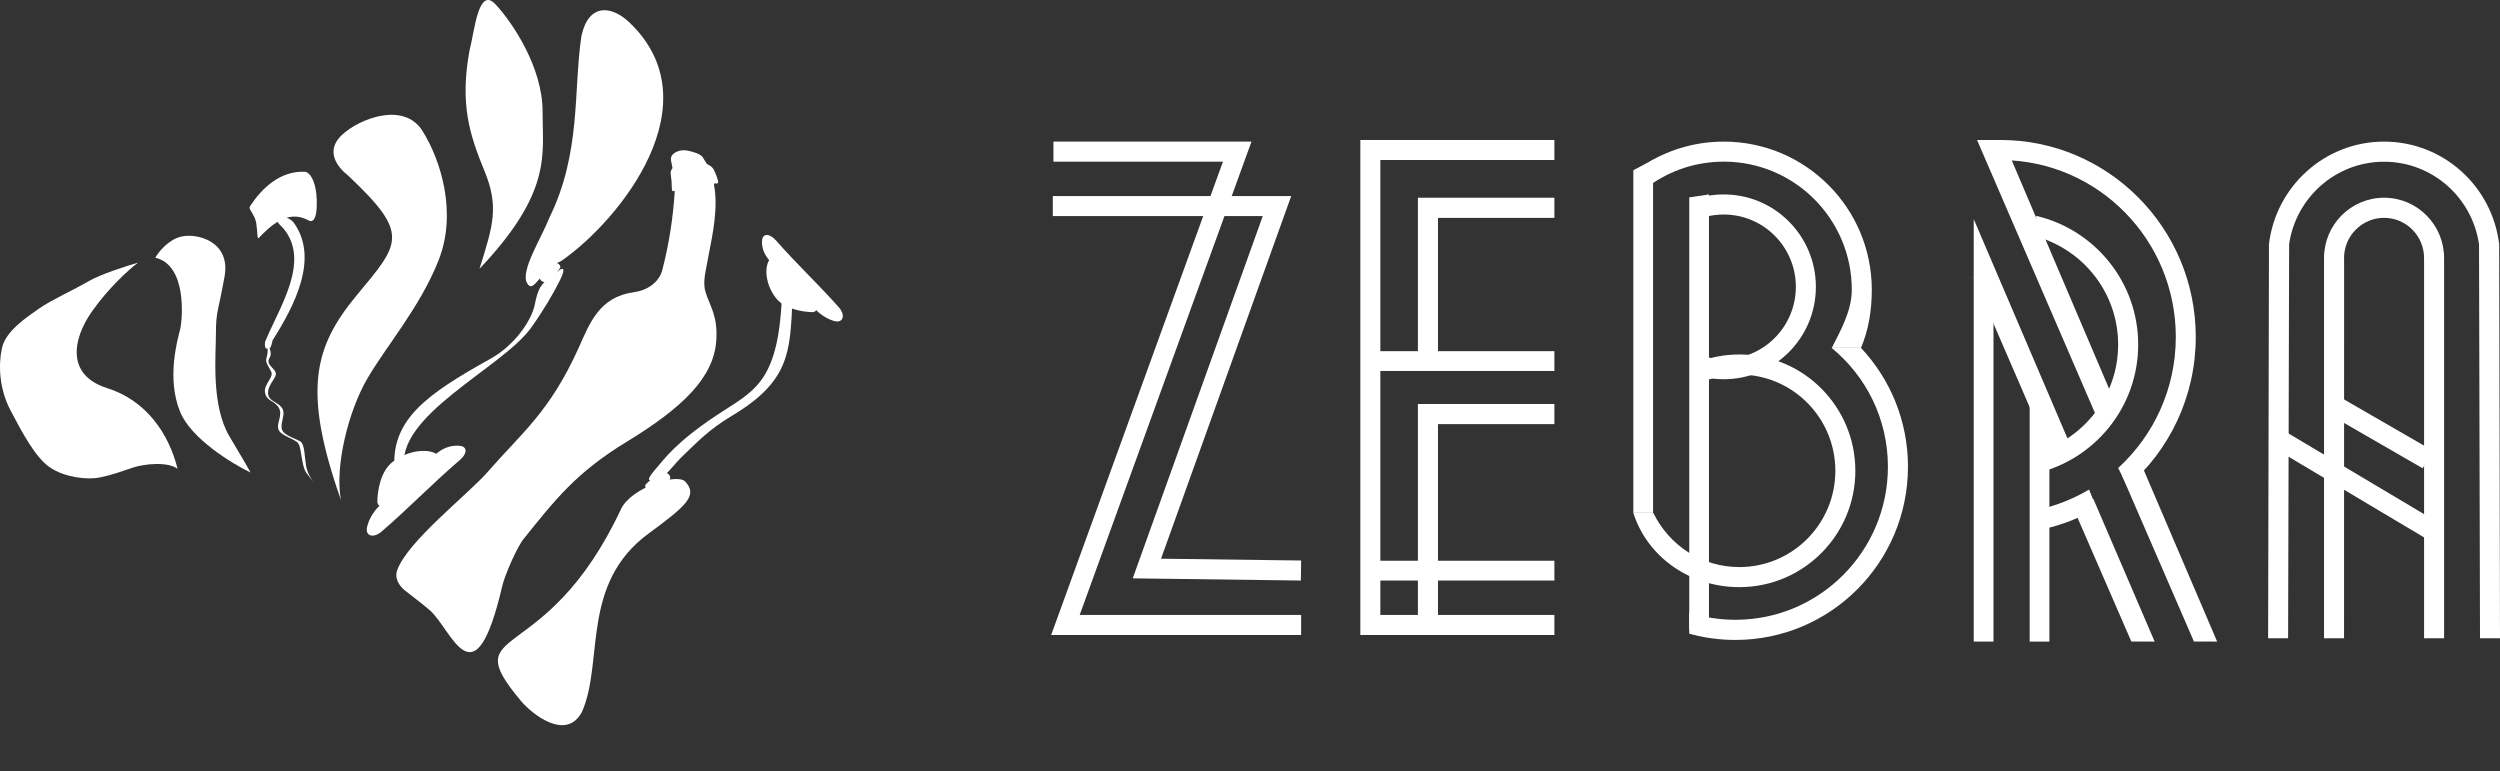
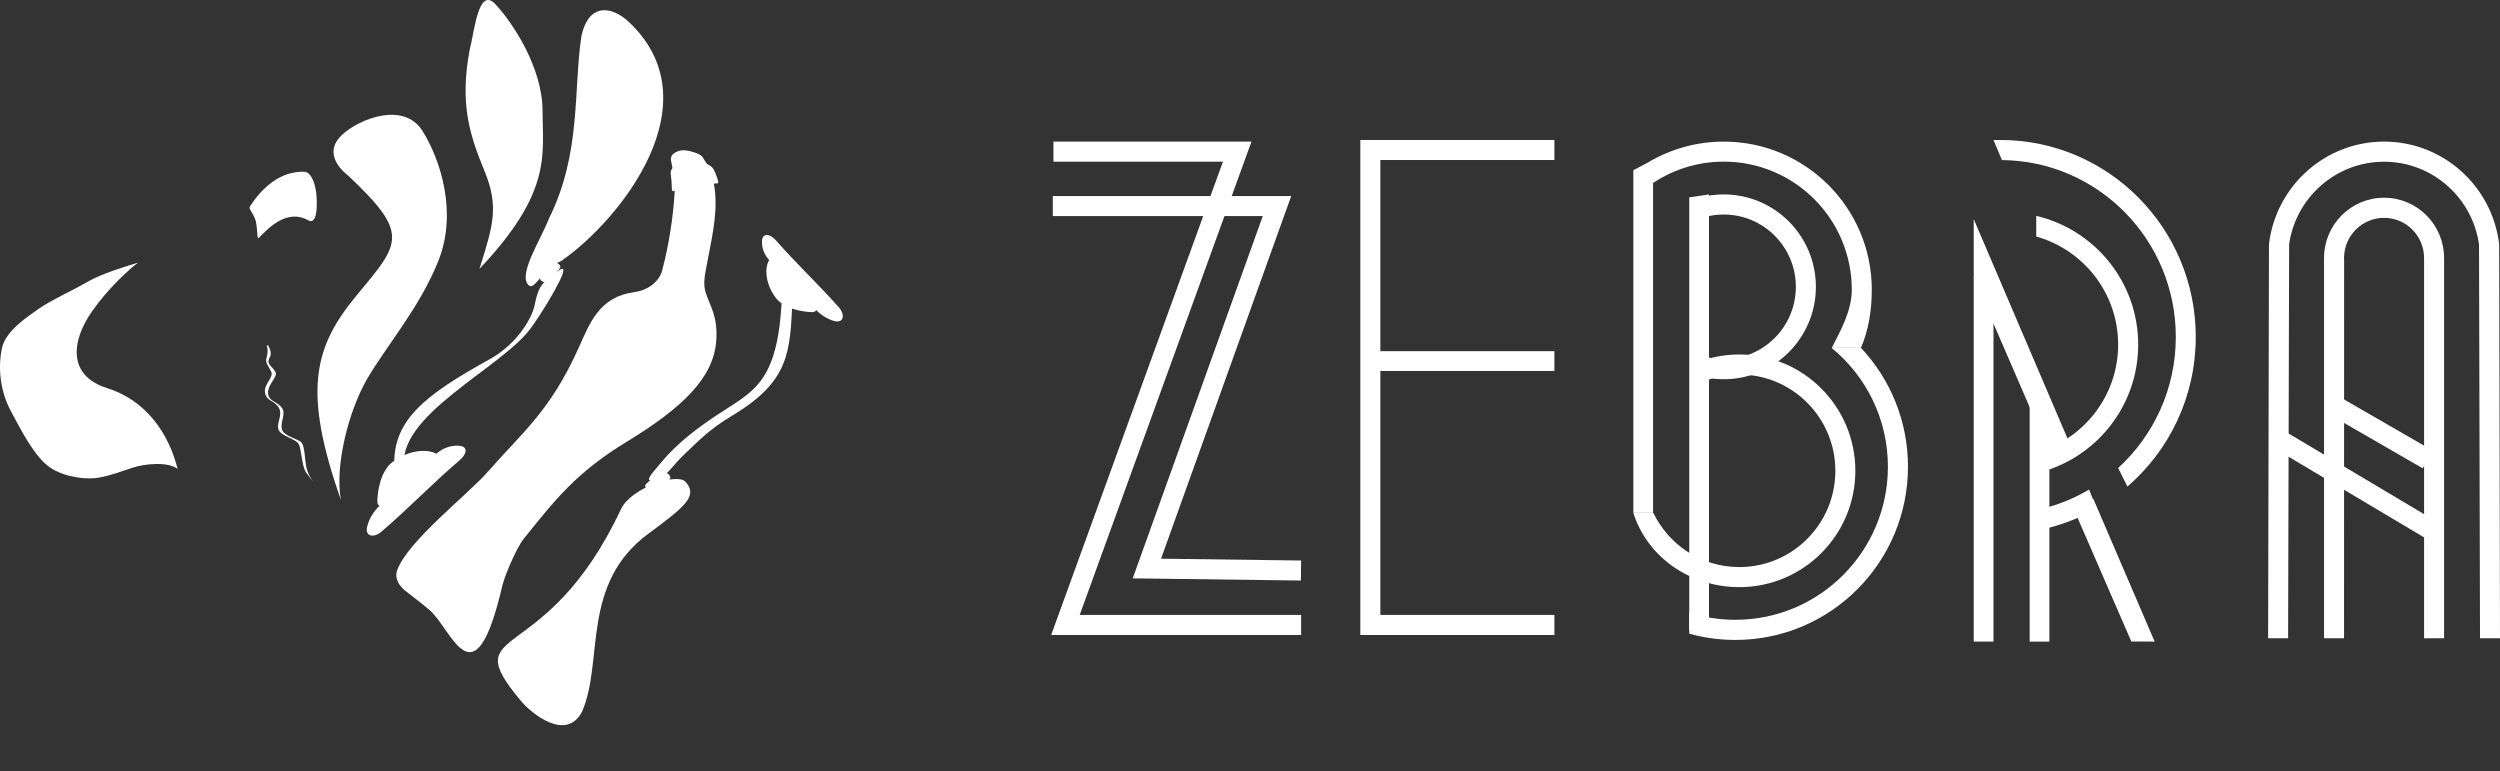
<svg xmlns="http://www.w3.org/2000/svg" width="201" height="62" viewBox="0 0 201 62" fill="none">
  <rect x="0" y="0" width="201" height="62" fill="#333333" stroke="none" />
  <path fill-rule="evenodd" clip-rule="evenodd" d="M42.108 43.317C44.599 40.223 46.296 38.011 50.364 35.532C54.95 32.737 57.369 30.341 57.586 27.413C57.735 25.392 57.062 24.591 56.727 23.488C56.552 22.91 56.631 22.295 56.748 21.702C56.813 21.375 56.874 21.047 56.957 20.598C57.315 18.77 57.753 16.697 57.403 14.835C57.393 14.778 57.445 14.729 57.5 14.745C57.667 14.793 57.781 14.717 57.737 14.567C57.652 14.234 57.528 13.913 57.369 13.609C57.268 13.447 57.12 13.319 56.945 13.243C56.872 13.215 56.812 13.161 56.774 13.092C56.688 12.937 56.596 12.786 56.498 12.639C56.48 12.614 56.46 12.59 56.438 12.569C56.292 12.431 56.105 12.347 55.915 12.283C55.156 12.024 54.754 12.021 54.336 12.235C54.127 12.341 53.946 12.528 53.943 12.762C53.943 12.781 53.944 12.799 53.945 12.818C53.948 12.855 53.95 12.892 53.953 12.93C53.956 12.97 53.97 13.009 53.979 13.049C54.013 13.201 54.033 13.33 54.063 13.483C54.07 13.52 54.057 13.558 54.028 13.583C54.022 13.588 54.016 13.594 54.012 13.601C53.974 13.655 53.947 13.716 53.932 13.781C53.916 13.85 53.915 13.921 53.927 13.99C53.985 14.375 54.014 14.764 54.015 15.154C54.015 15.338 54.092 15.419 54.186 15.354C54.212 15.333 54.25 15.353 54.248 15.387C54.12 17.508 53.789 19.612 53.259 21.67C53.008 22.703 52.03 23.351 50.978 23.492C48.186 23.867 47.425 25.964 46.533 27.946C44.197 33.136 41.931 34.813 39.223 37.927C37.645 39.743 32.725 43.539 31.923 45.878C31.719 46.474 32.06 47.067 32.547 47.465C33.114 47.926 33.896 48.494 34.55 49.059C36.339 50.604 38.129 56.792 40.379 47.124C40.583 46.249 41.545 44.017 42.108 43.317Z" fill="white" />
  <path fill-rule="evenodd" clip-rule="evenodd" d="M44.287 21.238C44.633 20.946 45.153 21.263 45.032 21.534C44.8 21.929 44.494 22.28 44.129 22.567C43.765 22.861 43.3 22.534 43.436 22.259C43.66 21.875 43.947 21.53 44.287 21.238Z" fill="white" />
  <path fill-rule="evenodd" clip-rule="evenodd" d="M44.106 22.448C43.891 22.627 43.329 22.727 43.012 24.423C42.76 25.769 41.377 27.762 39.44 28.84C34.233 31.736 31.31 33.818 31.741 37.947C31.779 38.31 32.225 38.424 32.444 38.132C32.522 38.027 32.551 37.883 32.526 37.755C31.671 33.443 40.342 29.61 42.689 26.368C43.618 25.071 44.48 23.634 45.028 22.517C45.555 21.437 45.179 21.551 44.958 21.73C44.665 21.971 44.381 22.21 44.106 22.448Z" fill="white" />
  <path fill-rule="evenodd" clip-rule="evenodd" d="M50.592 1.794C49.217 0.489 47.352 0.184 46.75 2.874C46.086 7.25 46.75 12.252 44.169 17.506C43.529 19.147 41.821 21.784 42.374 22.76C42.908 23.701 43.377 21.761 45.158 20.96C49.871 17.669 57.416 8.273 50.592 1.794Z" fill="white" />
  <path fill-rule="evenodd" clip-rule="evenodd" d="M36.913 35.838C36.43 35.804 35.821 35.912 35.233 36.355C35.179 36.399 35.125 36.442 35.073 36.484C34.325 36.049 32.776 36.203 31.557 37.144C30.589 37.892 30.344 39.498 30.339 40.312C30.338 40.483 30.404 40.611 30.51 40.667C30.45 40.727 30.388 40.789 30.325 40.852C29.855 41.393 29.617 41.917 29.515 42.359C29.336 43.141 30.052 43.276 30.666 42.748C31.783 41.789 32.768 40.857 33.755 39.923C34.777 38.957 35.801 37.988 36.976 36.983C37.541 36.5 37.646 35.891 36.913 35.838Z" fill="white" />
  <path fill-rule="evenodd" clip-rule="evenodd" d="M52.628 39.469C52.176 39.692 51.721 39.196 51.927 38.932C52.288 38.563 52.715 38.264 53.185 38.052C53.656 37.832 54.05 38.324 53.826 38.588C53.478 38.946 53.073 39.244 52.628 39.469Z" fill="white" />
  <path fill-rule="evenodd" clip-rule="evenodd" d="M53.513 38.099C53.766 37.982 54.122 37.39 55.076 36.48C56.065 35.544 56.99 34.538 58.84 33.433C63.523 30.635 63.518 28.292 63.716 24.059C63.733 23.691 63.318 23.463 63.029 23.691C62.931 23.768 62.864 23.894 62.858 24.019C62.529 30.951 60.503 31.453 57.546 33.433C54.262 35.632 53.457 36.859 52.642 37.793C51.856 38.697 52.248 38.685 52.508 38.569C52.852 38.413 53.187 38.257 53.513 38.099Z" fill="white" />
  <path fill-rule="evenodd" clip-rule="evenodd" d="M41.885 56.356C42.727 57.363 45.52 59.656 46.797 57.22C48.568 53.172 46.645 46.925 52.166 42.88C55.236 40.631 56.1 39.829 55.105 38.73C54.436 37.99 50.726 39.23 49.93 40.929C43.825 53.956 36.548 49.971 41.885 56.356Z" fill="white" />
  <path fill-rule="evenodd" clip-rule="evenodd" d="M61.871 20.873C61.429 21.503 61.54 22.893 62.41 23.993C63.076 24.834 64.515 25.074 65.276 25.096C65.581 25.105 65.744 24.895 65.602 24.624C64.953 23.384 62.404 20.114 61.871 20.873Z" fill="white" />
  <path fill-rule="evenodd" clip-rule="evenodd" d="M61.727 20.773C61.36 20.299 61.251 19.812 61.264 19.41C61.287 18.691 61.905 18.781 62.38 19.321C64.112 21.287 65.731 22.783 67.44 24.704C67.992 25.326 67.82 26.036 67.025 25.798C66.656 25.687 66.238 25.478 65.811 25.116C63.829 23.183 63.424 22.849 61.727 20.773Z" fill="white" />
  <path d="M7.114 22.616C8.069 22.057 10.165 21.384 11.093 21.118C10.43 21.617 8.766 23.095 7.413 25.012C5.722 27.408 5.423 30.204 8.607 31.202C11.79 32.201 13.58 34.897 14.277 37.692C13.481 37.093 11.591 37.293 10.695 37.592C9.8 37.892 9.004 38.191 8.01 38.391C7.015 38.591 5.224 38.391 4.031 37.592C2.855 36.805 1.775 34.758 0.887 33.074L0.848 32.999C-0.048 31.302 -0.147 29.405 0.151 28.007C0.45 26.609 2.141 25.511 3.135 24.812C4.13 24.113 5.921 23.315 7.114 22.616Z" fill="white" />
-   <path d="M14.575 19.021C13.54 19.261 12.751 20.253 12.486 20.719C15.072 21.318 14.675 25.711 14.476 26.51C14.277 27.308 13.381 30.404 14.476 33.099C15.351 35.256 18.62 37.259 20.146 37.992C20.079 37.858 19.648 37.093 18.455 35.096C16.962 32.6 17.36 28.606 17.36 26.809C17.36 25.012 17.559 25.012 18.057 22.216C18.554 19.421 15.868 18.722 14.575 19.021Z" fill="white" />
  <path d="M27.507 10.834C26.114 12.132 27.109 13.43 28.004 14.129C32.978 18.822 32.182 19.52 28.701 23.714C25.219 27.907 24.324 31.402 27.407 40.188C26.91 37.492 28.004 33.099 29.496 30.503C30.988 27.907 33.774 24.712 35.266 20.918C36.758 17.124 35.465 12.931 33.973 10.535C32.48 8.138 28.899 9.536 27.507 10.834Z" fill="white" />
  <path d="M39.842 0.351C38.449 -1.147 38.151 2.547 37.753 4.045C36.957 8.338 37.753 10.834 38.946 13.73C40.124 16.587 39.656 18.083 38.592 21.479L38.548 21.617C44.417 15.427 43.622 12.432 43.622 8.937C43.622 5.443 41.234 1.848 39.842 0.351Z" fill="white" />
  <path d="M21.431 28.762C21.529 28.441 21.561 28.079 21.438 27.778H21.561C21.602 27.879 21.921 28.36 21.676 28.762C21.343 29.307 22.043 29.564 22.166 29.965C22.288 30.366 21.553 30.868 21.553 31.57C21.553 32.272 22.288 32.272 22.655 32.773C23.023 33.275 22.533 33.877 22.655 34.478C22.778 35.08 24.003 35.281 24.248 35.582C24.493 35.883 24.493 36.785 24.615 37.487C24.713 38.049 25.064 38.59 25.227 38.791C25.146 38.691 24.909 38.39 24.615 37.989C24.248 37.487 24.248 36.083 24.003 35.682C23.758 35.281 22.655 35.08 22.41 34.579C22.166 34.077 22.778 33.375 22.41 32.773C22.043 32.172 21.431 32.272 21.308 31.57C21.186 30.868 22.043 30.366 21.798 29.865C21.553 29.363 21.308 29.163 21.431 28.762Z" fill="white" />
-   <path d="M21.419 28.024H21.46L21.648 28.017C21.748 28.009 21.849 27.719 21.915 27.361C23.644 24.636 25.709 20.744 23.591 17.867C23.221 17.442 22.535 17.334 22.306 17.492C22.078 17.649 22.395 17.974 22.768 18.348C25.025 21.002 22.402 24.793 21.311 27.486C21.266 27.793 21.328 28.034 21.419 28.024Z" fill="white" />
  <path fill-rule="evenodd" clip-rule="evenodd" d="M24.578 13.815C22.504 13.684 21.005 15.198 20.116 16.562C19.971 16.787 20.17 16.873 20.443 17.44C20.535 17.635 20.592 17.839 20.615 18.047C20.718 18.709 20.662 19.279 20.814 19.123C21.685 18.22 23.128 16.773 24.813 17.725C25.104 17.89 25.423 17.7 25.463 16.657C25.483 16.302 25.473 15.946 25.433 15.592C25.318 14.493 24.921 13.912 24.578 13.815Z" fill="white" />
  <path fill-rule="evenodd" clip-rule="evenodd" d="M149.622 27.969C150.232 26.535 150.492 24.957 150.492 23.3C150.492 16.72 145.164 11.386 138.592 11.386C136.425 11.386 134.393 11.966 132.642 12.98V14.892C134.322 13.698 136.375 12.996 138.592 12.996C144.276 12.996 148.884 17.61 148.884 23.3C148.884 24.981 147.989 26.568 147.276 27.969H149.622Z" fill="white" />
  <path fill-rule="evenodd" clip-rule="evenodd" d="M137.138 30.348C137.607 30.441 138.092 30.49 138.588 30.49C142.68 30.49 145.997 27.164 145.997 23.061C145.997 18.958 142.68 15.632 138.588 15.632C138.092 15.632 137.607 15.68 137.138 15.774V17.43C137.601 17.31 138.087 17.247 138.588 17.247C141.79 17.247 144.386 19.85 144.386 23.061C144.386 26.272 141.79 28.875 138.588 28.875C138.087 28.875 137.601 28.811 137.138 28.692V30.348Z" fill="white" />
  <path fill-rule="evenodd" clip-rule="evenodd" d="M135.816 50.947C136.997 51.275 138.241 51.451 139.526 51.451C147.189 51.451 153.401 45.215 153.401 37.524C153.401 33.825 151.965 30.463 149.621 27.969H147.256C150.021 30.226 151.788 33.668 151.788 37.524C151.788 44.321 146.298 49.831 139.526 49.831C138.233 49.831 136.986 49.63 135.816 49.258V50.947Z" fill="white" />
  <path fill-rule="evenodd" clip-rule="evenodd" d="M131.32 41.239C132.446 44.787 135.883 47.206 139.843 47.206C144.994 47.206 149.17 43.018 149.17 37.853C149.17 32.687 144.994 28.5 139.843 28.5C138.652 28.5 137.513 28.724 136.466 29.132V30.891C137.486 30.392 138.632 30.113 139.843 30.113C144.106 30.113 147.562 33.578 147.562 37.853C147.562 42.128 144.106 45.593 139.843 45.593C136.791 45.593 134.181 43.817 132.929 41.239H131.32Z" fill="white" />
  <path d="M131.32 13.685L132.907 12.846V41.236H131.32V13.685Z" fill="white" />
  <path d="M135.816 15.868L137.402 15.632V50.655H135.816V15.868Z" fill="white" />
  <path fill-rule="evenodd" clip-rule="evenodd" d="M163.714 38.052C168.413 36.947 171.91 32.734 171.91 27.704C171.91 22.674 168.413 18.46 163.714 17.356V19.018C167.513 20.084 170.299 23.569 170.299 27.704C170.299 31.839 167.513 35.324 163.714 36.39V38.052Z" fill="white" />
-   <path fill-rule="evenodd" clip-rule="evenodd" d="M170.586 38.186L176.392 51.578L178.258 51.583L171.975 36.898C171.559 37.298 171.084 37.742 170.586 38.186ZM168.8 34.051C169.253 33.574 169.688 33.038 170.076 32.443L161.045 11.254H158.954L168.8 34.051Z" fill="white" />
  <path fill-rule="evenodd" clip-rule="evenodd" d="M166.763 41.004L171.359 51.578L173.234 51.583L168.306 40.114C167.715 40.537 167.177 40.86 166.763 41.004ZM164.958 36.832C165.36 36.666 165.916 36.383 166.539 35.981L158.689 17.621V22.343L164.958 36.832Z" fill="white" />
  <path d="M158.689 22.265H160.276V51.583H158.689V22.265Z" fill="white" />
  <path d="M163.185 31.949L164.771 32.593V51.583H163.185V31.949Z" fill="white" />
  <path fill-rule="evenodd" clip-rule="evenodd" d="M174.935 27.09C174.935 19.281 168.69 12.943 160.958 12.87L160.276 11.263C160.458 11.257 160.64 11.254 160.824 11.254C169.503 11.254 176.539 18.344 176.539 27.09C176.539 31.904 174.407 36.217 171.043 39.122L170.301 37.627C173.148 35.025 174.935 31.268 174.935 27.09ZM167.963 39.359C166.802 40.047 165.534 40.572 164.191 40.903V42.562C165.748 42.22 167.218 41.645 168.565 40.875L167.963 39.359Z" fill="white" />
  <path fill-rule="evenodd" clip-rule="evenodd" d="M109.371 11.254H124.973V12.865H110.98V49.441H124.973V51.053H109.371V11.254Z" fill="white" />
  <path fill-rule="evenodd" clip-rule="evenodd" d="M124.973 29.826H110.164V28.235H124.973V29.826Z" fill="white" />
-   <path fill-rule="evenodd" clip-rule="evenodd" d="M113.999 15.897H124.973V17.518H115.613V29.031H113.999V15.897Z" fill="white" />
-   <path fill-rule="evenodd" clip-rule="evenodd" d="M124.973 46.675H110.429V45.083H124.973V46.675Z" fill="white" />
-   <path fill-rule="evenodd" clip-rule="evenodd" d="M113.999 32.48H124.973V34.099H115.613V50.124H113.999V32.48Z" fill="white" />
+   <path fill-rule="evenodd" clip-rule="evenodd" d="M124.973 46.675H110.429V45.083V46.675Z" fill="white" />
  <path fill-rule="evenodd" clip-rule="evenodd" d="M98.325 12.999H84.697V11.386H100.619L86.808 49.44H104.611V51.053H84.514L98.325 12.999Z" fill="white" />
  <path fill-rule="evenodd" clip-rule="evenodd" d="M101.526 17.374H84.646V15.764H103.813L93.348 44.919L104.611 45.065L104.59 46.675L91.071 46.499L101.526 17.374Z" fill="white" />
  <path d="M184.045 19.631C184.59 15.882 187.8 13.003 191.678 13.003C195.557 13.003 198.767 15.882 199.311 19.631H199.314L199.393 51.318H201L200.933 19.631H200.933C200.377 14.986 196.446 11.386 191.678 11.386C186.911 11.386 182.979 14.986 182.424 19.631H182.425L182.357 51.318H183.964L184.046 19.631H184.045Z" fill="white" />
  <path fill-rule="evenodd" clip-rule="evenodd" d="M188.461 20.749C188.461 18.963 189.902 17.514 191.678 17.514C193.455 17.514 194.896 18.963 194.896 20.749C194.896 20.803 194.895 20.857 194.892 20.911H194.896V51.318H196.505L196.505 20.911H196.502C196.504 20.857 196.505 20.803 196.505 20.749C196.505 18.069 194.344 15.897 191.678 15.897C189.013 15.897 186.852 18.069 186.852 20.749C186.852 20.803 186.853 20.857 186.855 20.911L186.852 20.911V51.318H188.461L188.467 20.911H188.465C188.462 20.857 188.461 20.803 188.461 20.749Z" fill="white" />
  <path fill-rule="evenodd" clip-rule="evenodd" d="M195.15 43.358L182.754 35.98L183.579 34.602L195.976 41.981L195.15 43.358Z" fill="white" />
  <path fill-rule="evenodd" clip-rule="evenodd" d="M194.786 37.654L187.381 33.38L188.173 31.949L195.578 36.223L194.786 37.654Z" fill="white" />
</svg>